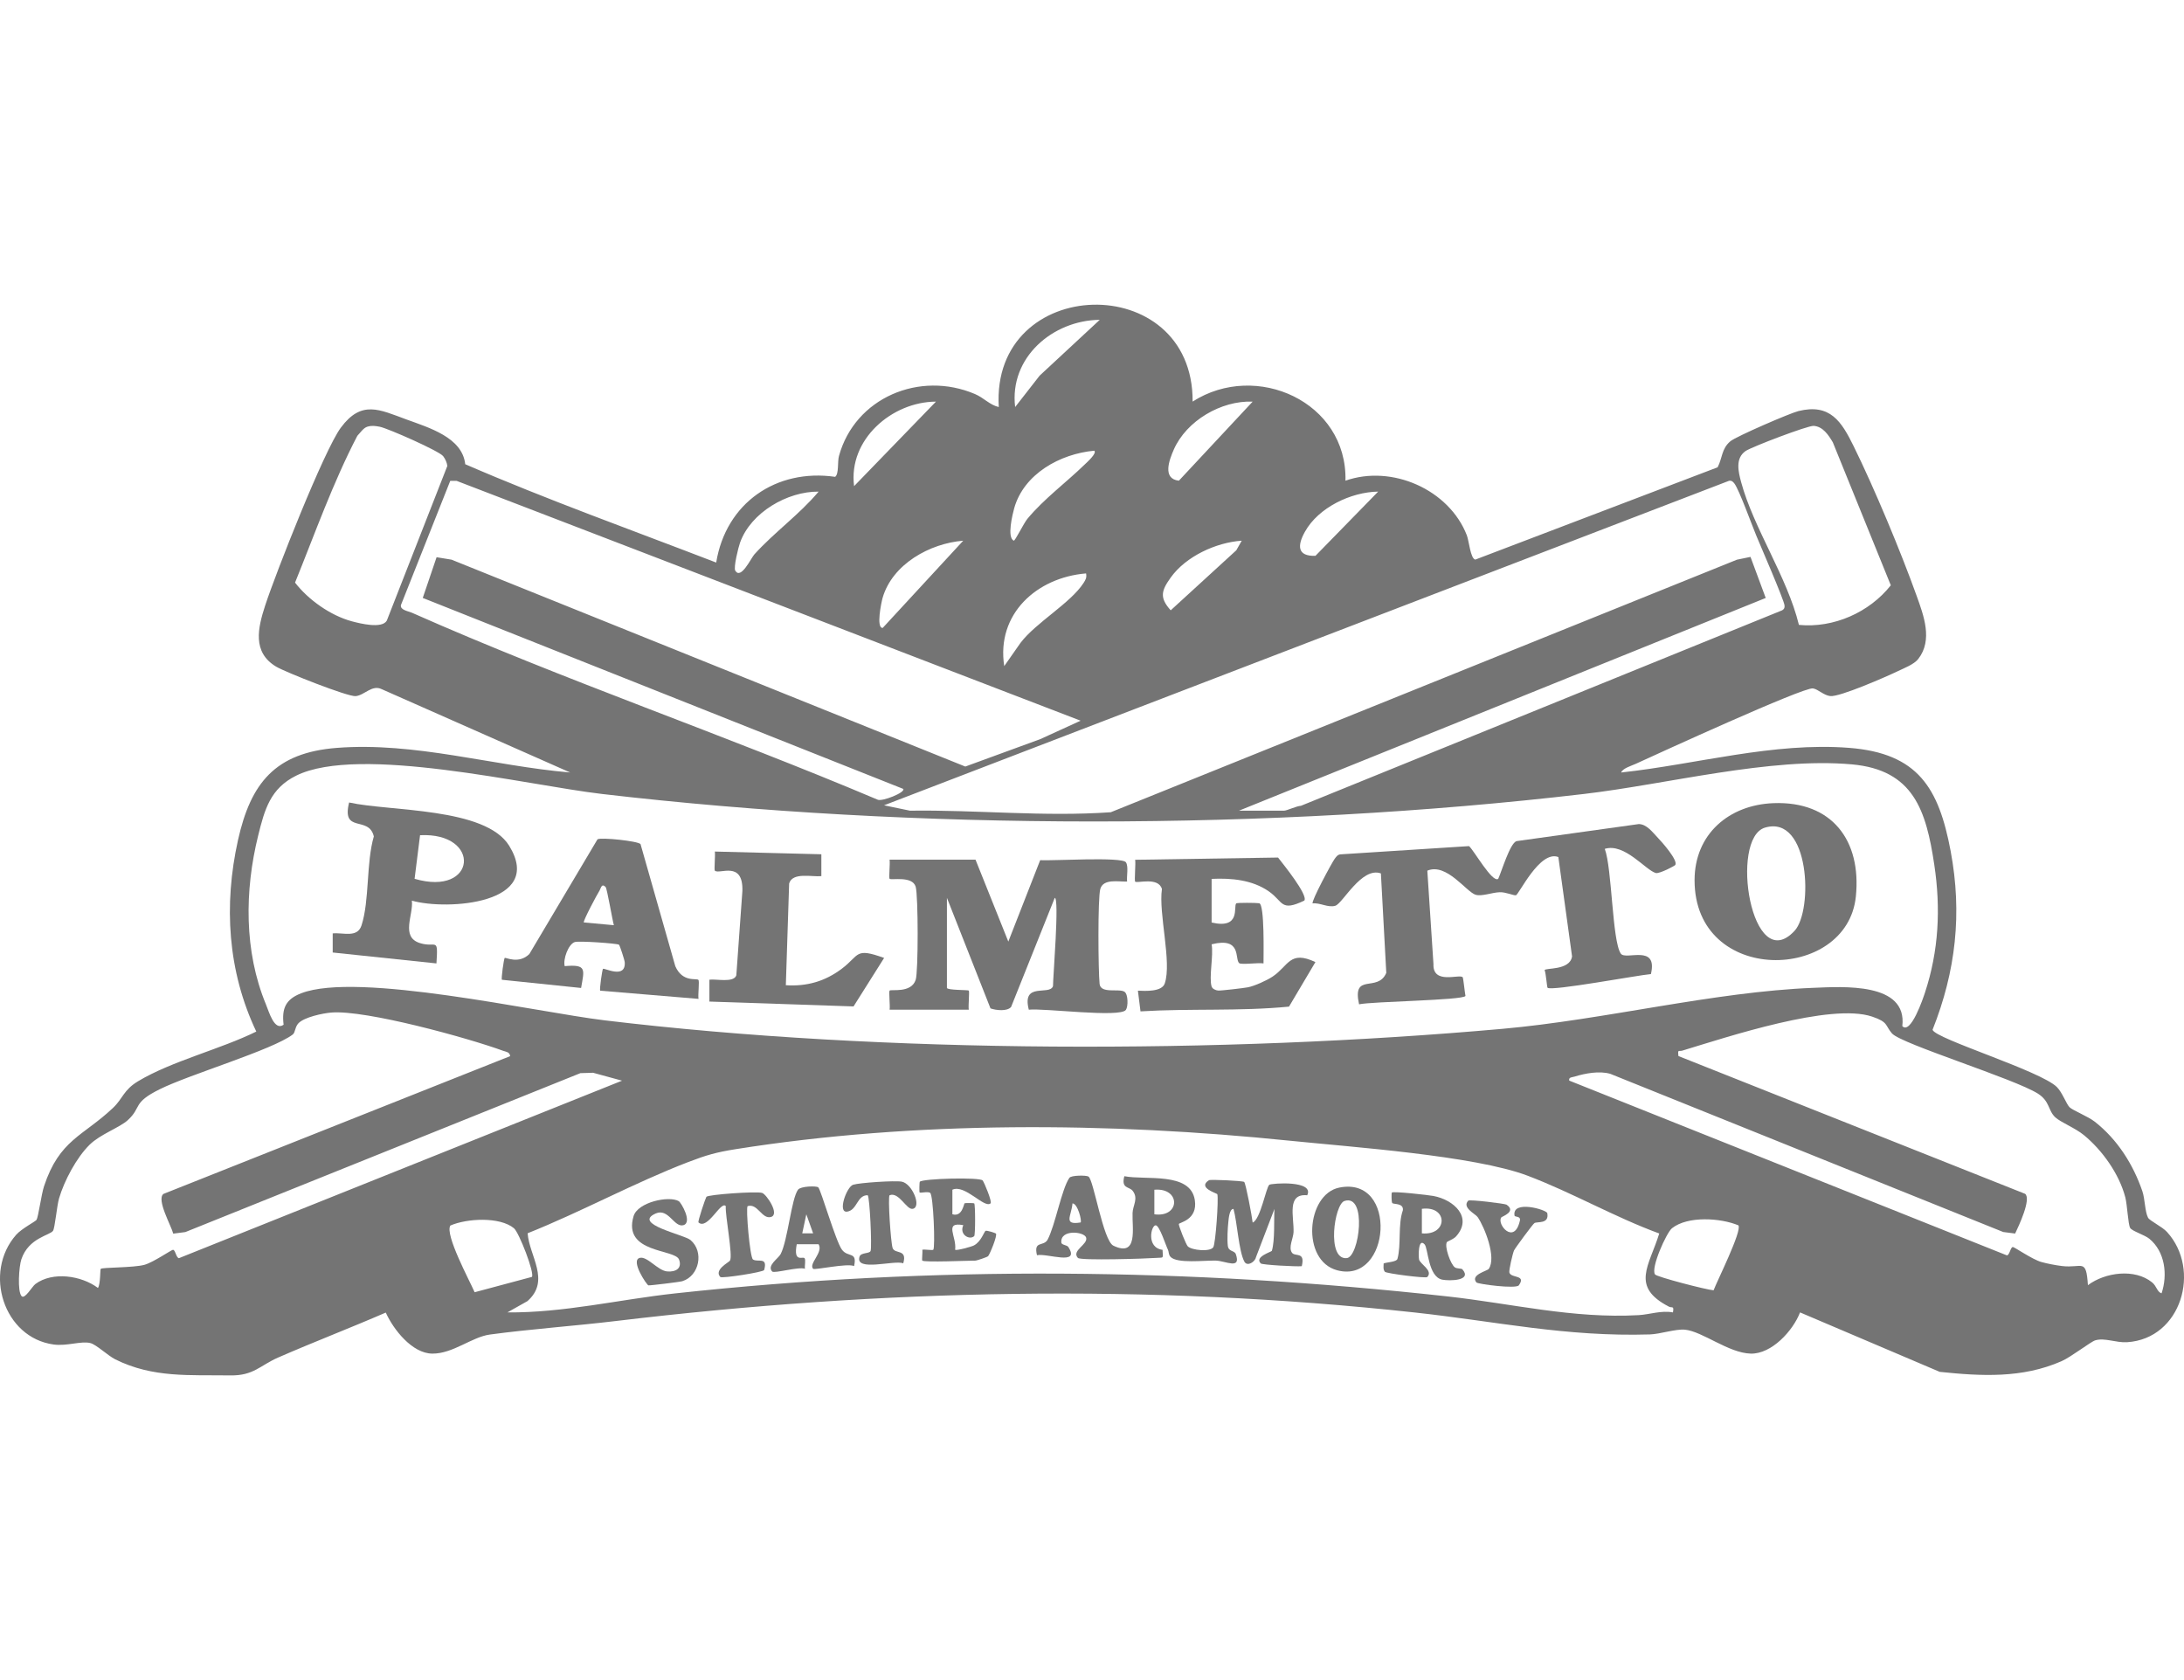
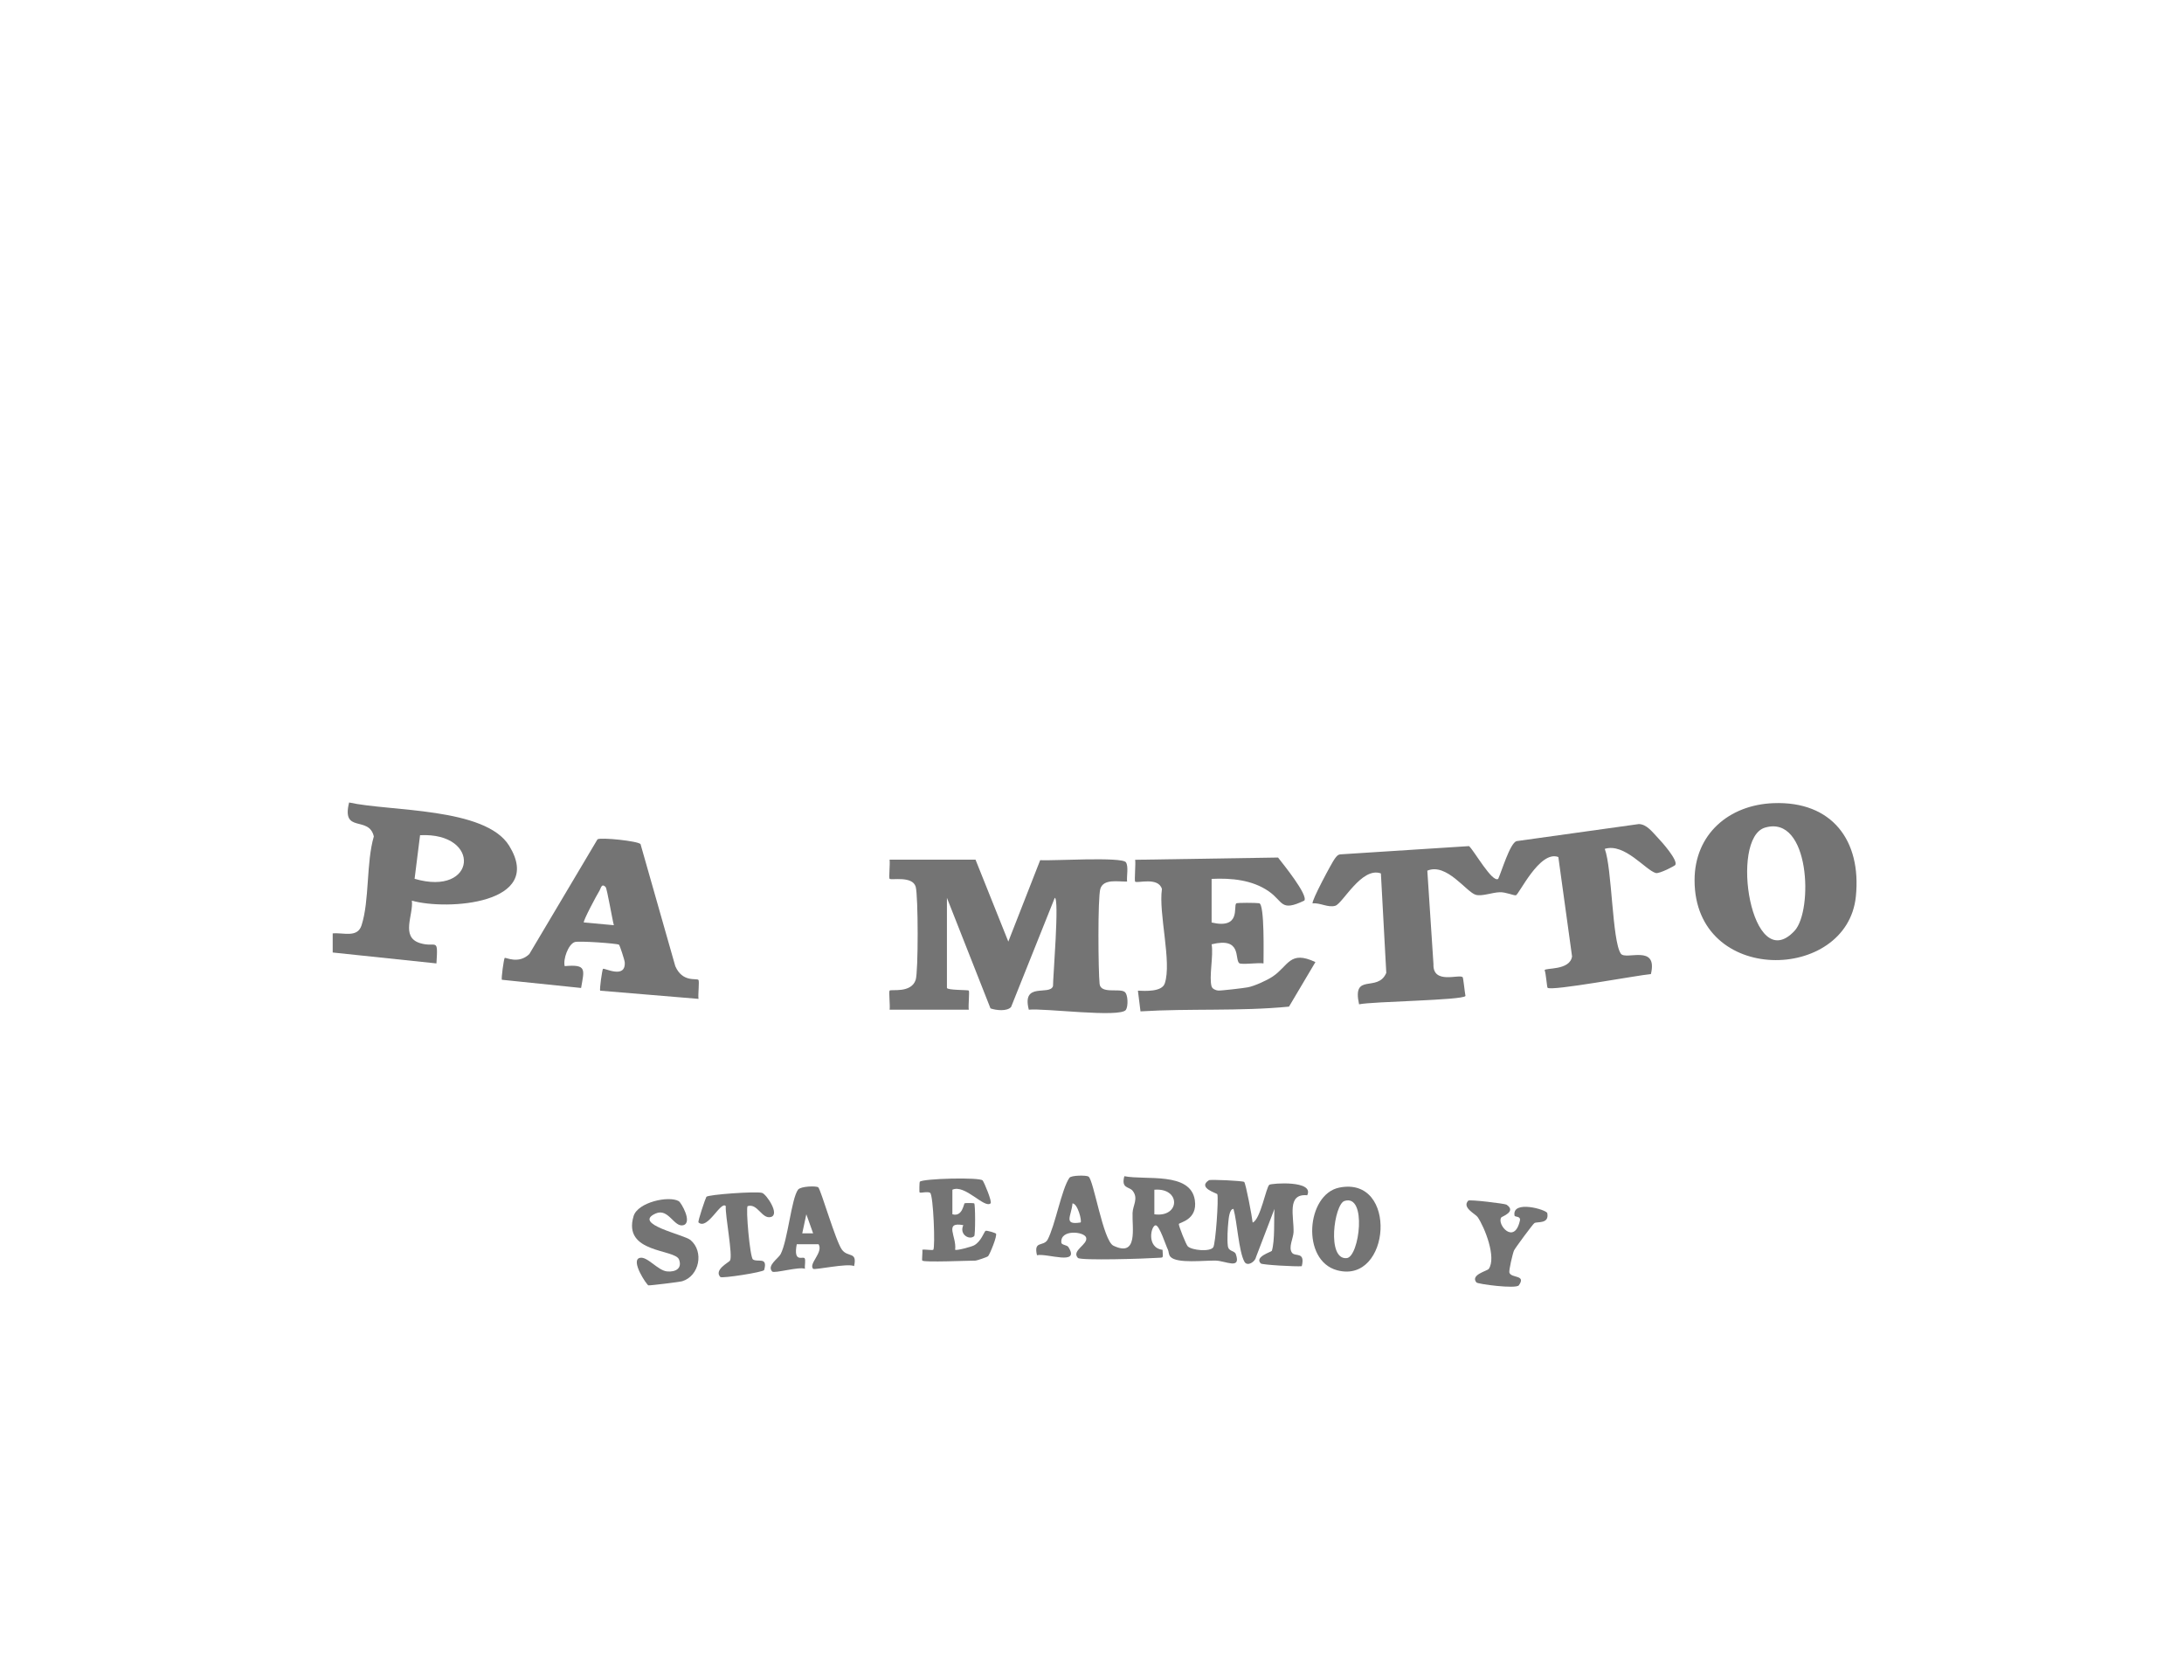
<svg xmlns="http://www.w3.org/2000/svg" id="Layer_1" viewBox="0 0 78.649 60" width="78" height="60">
  <defs>
    <style>.cls-1{fill:#747474;}</style>
  </defs>
-   <path class="cls-1" d="M42.947,14.212c2.291-1.469,5.573.011,5.505,2.848,1.674-.589,3.731.32,4.371,1.967.079.204.129.837.304.875l8.727-3.324c.175-.337.138-.67.46-.938.211-.176,2.147-1.012,2.45-1.087,1.145-.283,1.552.38,1.987,1.262.751,1.526,1.694,3.787,2.27,5.392.254.709.589,1.589.059,2.272-.153.197-.508.33-.738.441-.416.2-2.101.938-2.434.896-.244-.031-.435-.248-.622-.276-.344-.052-5.609,2.363-6.383,2.717-.149.068-.471.162-.523.311,2.7-.291,5.478-1.101,8.211-.887,2.482.194,3.228,1.45,3.654,3.715.421,2.243.187,4.329-.651,6.437.093.326,3.892,1.476,4.479,2.064.192.192.34.611.454.725.111.11.664.33.906.519.816.638,1.385,1.537,1.717,2.507.093.273.092.74.203.95.061.115.506.32.686.518,1.234,1.355.519,3.845-1.44,3.967-.398.025-.802-.168-1.144-.068-.164.048-.867.598-1.215.751-1.417.624-2.901.54-4.387.385l-5.031-2.141c-.255.663-1.024,1.502-1.774,1.484-.802-.02-1.738-.801-2.372-.862-.329-.032-.899.16-1.261.171-3.029.092-5.515-.468-8.459-.789-9.632-1.049-19.183-.843-28.787.307-1.493.179-3.055.287-4.527.486-.657.089-1.326.692-2.074.687-.726-.005-1.403-.871-1.676-1.478-1.283.557-2.594,1.059-3.876,1.619-.65.284-.883.657-1.723.644-1.451-.022-2.786.098-4.144-.579-.26-.13-.679-.53-.893-.585-.333-.086-.842.117-1.326.051-1.8-.246-2.544-2.592-1.35-3.949.199-.226.7-.482.736-.541.065-.109.173-.917.268-1.205.554-1.682,1.407-1.806,2.483-2.823.361-.341.377-.645.905-.962,1.208-.726,2.967-1.153,4.257-1.789-1.032-2.172-1.178-4.558-.659-6.893.458-2.058,1.341-3.149,3.555-3.322,2.822-.221,5.616.648,8.408.886l-6.783-2.999c-.355-.176-.619.217-.942.249-.278.028-2.528-.862-2.861-1.06-.871-.518-.66-1.398-.398-2.204.375-1.15,2.123-5.597,2.728-6.408.743-.998,1.385-.647,2.356-.292.808.296,2.017.646,2.12,1.613,2.955,1.281,6.022,2.378,9.038,3.541.348-2.141,2.158-3.392,4.283-3.087.142-.103.079-.538.138-.75.577-2.101,2.907-3.079,4.898-2.231.32.136.532.394.857.468-.289-4.786,7.007-4.974,6.981-.196ZM39.604,11.267c-1.695.017-3.263,1.359-3.047,3.141l.882-1.131,2.165-2.01ZM33.705,14.213c-1.586.006-3.165,1.366-2.948,3.043l2.948-3.043ZM45.109,14.213c-1.128-.046-2.384.688-2.84,1.729-.159.363-.424,1.051.184,1.118l2.656-2.846ZM13.231,15.115c-.146.044-.258.221-.362.328-.88,1.687-1.526,3.517-2.244,5.287.48.621,1.277,1.185,2.04,1.392.307.083,1.09.277,1.264-.022l2.18-5.571c-.017-.131-.072-.246-.149-.351-.136-.185-1.998-1.005-2.282-1.06-.156-.03-.289-.05-.446-.003ZM64.78,22.253c1.251.122,2.539-.45,3.311-1.426l-2.088-5.148c-.156-.263-.357-.572-.692-.593-.213-.013-2.235.759-2.447.904-.382.261-.265.745-.163,1.122.447,1.656,1.662,3.419,2.08,5.139ZM39.407,15.98c-1.231.112-2.54.836-2.885,2.076-.058.21-.268,1.053-.014,1.163.043.018.359-.628.49-.786.598-.721,1.402-1.311,2.068-1.96.078-.076.445-.399.341-.493ZM38.915,25.703l-22.472-8.637h-.229s-1.775,4.471-1.775,4.471c-.038.182.258.218.397.279,5.494,2.436,11.231,4.386,16.767,6.73.157.082,1.02-.264.922-.388l-17.301-6.876.498-1.466.539.088,18.501,7.45,2.703-.989,1.449-.662ZM44.617,28.943h1.622c.103,0,.451-.169.61-.176l17.332-7.041c.075-.047.091-.092.082-.178-.019-.194-.865-2.147-1.021-2.521s-.616-1.65-.786-1.868c-.052-.067-.098-.108-.189-.096l-30.431,11.686.934.194c2.413-.034,4.812.225,7.23.056l22.549-9.094.489-.101.548,1.479-18.972,7.661ZM29.479,17.454c-1.122-.012-2.441.75-2.829,1.838-.063.178-.242.895-.171,1.01.205.332.564-.453.689-.591.725-.801,1.615-1.429,2.311-2.257ZM49.63,17.453c-.984.015-2.15.574-2.635,1.441-.28.499-.287.892.376.872l2.259-2.313ZM34.688,19.221c-1.201.095-2.552.842-2.904,2.058-.043.149-.244,1.095.004,1.082l2.899-3.14ZM44.715,19.221c-.925.063-2.01.564-2.555,1.326-.336.469-.415.722-.001,1.181l2.362-2.162.195-.345ZM39.112,20.399c-1.771.144-3.241,1.457-2.948,3.338l.586-.837c.553-.73,1.795-1.425,2.268-2.153.078-.121.122-.195.093-.348ZM68.505,36.701c.306.321.756-1.024.814-1.2.5-1.517.574-3.039.337-4.615-.293-1.947-.743-3.412-2.971-3.611-2.94-.263-6.648.715-9.644,1.066-11.283,1.323-24.08,1.319-35.364,0-2.706-.316-8.742-1.78-11.008-.661-.932.461-1.138,1.211-1.373,2.164-.489,1.978-.509,4.164.279,6.07.116.281.306.974.638.737-.071-.593.078-.919.634-1.133,2.03-.785,8.455.677,10.928.975,10.059,1.211,22.232,1.206,32.328.306,3.686-.328,7.601-1.335,11.202-1.477,1.058-.042,3.388-.207,3.2,1.379ZM18.371,37.78c-.015-.149-.146-.152-.251-.19-1.269-.465-4.951-1.479-6.186-1.378-.311.025-.975.165-1.187.386-.128.133-.11.334-.205.405-.744.561-3.692,1.428-4.788,1.97-1.001.495-.64.642-1.149,1.111-.293.27-.992.509-1.375.885-.475.466-.918,1.301-1.105,1.94-.076.26-.148,1.059-.215,1.161-.11.167-.875.249-1.139,1.023-.09.264-.149,1.16.006,1.331.115.126.379-.348.497-.436.618-.46,1.656-.308,2.253.141.094-.135.076-.661.1-.687.055-.058,1.18-.037,1.574-.146.329-.091.973-.544,1.031-.54.085.005.11.284.211.301l15.958-6.392-1.044-.285-.456.014-14.227,5.723-.435.056c-.078-.297-.612-1.227-.353-1.43l12.484-4.961ZM68.136,36.968c-.258-.295-.122-.408-.716-.609-1.495-.505-5.211.732-6.832,1.223-.139.042-.174-.062-.145.197l12.484,4.961c.233.183-.235,1.171-.359,1.43l-.429-.055-14.153-5.697c-.393-.111-.896-.019-1.28.1-.094.029-.224.017-.195.145l15.762,6.294c.101-.017.126-.296.211-.301.058-.004.702.45,1.031.54.222.061.511.116.74.144.736.088.868-.304.934.689.62-.464,1.687-.607,2.311-.1.169.138.177.343.341.394.224-.663.128-1.5-.44-1.965-.172-.141-.623-.274-.691-.39-.076-.13-.104-.831-.175-1.102-.218-.839-.827-1.695-1.492-2.241-.316-.259-.829-.456-1.03-.641-.263-.243-.191-.576-.623-.851-.845-.537-4.927-1.792-5.255-2.167ZM59.754,44.169c-1.617-.593-3.141-1.476-4.749-2.084-1.915-.723-6.346-1.031-8.57-1.259-6.506-.666-13.466-.723-19.942.306-.694.11-1.054.213-1.701.461-1.938.743-3.853,1.794-5.791,2.567.058.82.834,1.703-.007,2.444l-.722.406c2.031.018,4.03-.466,6.046-.685,9.317-1.013,18.498-.918,27.806.109,2.316.256,4.522.808,6.892.674.387-.022.808-.177,1.229-.098.048-.257-.038-.152-.14-.205-1.405-.722-.709-1.476-.353-2.638ZM19.154,45.732c.109-.126-.463-1.603-.646-1.753-.516-.424-1.701-.353-2.288-.098-.216.309.703,2.008.872,2.403l2.062-.552ZM62.602,43.875c-.638-.267-1.825-.347-2.392.105-.199.159-.774,1.439-.61,1.663.065.089,1.84.551,2.109.571.12-.325,1.034-2.146.893-2.339Z" />
  <path class="cls-1" d="M60.333,30.895c-.021.036-.577.326-.704.293-.365-.097-1.125-1.093-1.839-.87.264.696.264,3.315.578,3.773.174.253,1.344-.363,1.084.736-.461.038-3.586.623-3.722.493-.023-.022-.057-.519-.105-.631.006-.098.908.023.987-.498l-.494-3.579c-.674-.258-1.424,1.37-1.531,1.378-.1.007-.358-.118-.582-.11-.276.009-.638.156-.862.092-.336-.096-1.048-1.162-1.743-.869l.221,3.364c-.031.747.929.351,1.052.472.024.024.075.558.101.677-.11.157-3.349.195-3.832.3-.259-1.168.671-.406.98-1.132l-.194-3.582c-.694-.25-1.374,1.085-1.642,1.165-.263.078-.548-.116-.815-.085-.065-.062.697-1.48.796-1.61.067-.087.109-.157.235-.158l4.6-.295c.178.153.839,1.334,1.051,1.179.125-.271.422-1.278.657-1.358l4.408-.615c.292.009.492.296.688.499.145.15.724.803.625.972Z" />
  <path class="cls-1" d="M35.131,30.71l1.18,2.947,1.147-2.931c.438.027,2.945-.13,3.087.075.103.148.021.504.043.694-.307.012-.852-.114-.964.265-.096.326-.075,2.963-.026,3.421.039.368.703.152.898.284.131.089.135.527.049.651-.203.293-2.98-.07-3.496-.006-.264-1.018.753-.491.871-.849-.003-.296.236-3.175.063-3.179l-1.572,3.929c-.139.166-.54.124-.742.052l-1.569-3.981v3.241c0,.089.758.07.787.098.032.03-.023.555,0,.688h-2.851c.024-.136-.035-.652,0-.687.058-.056.777.104.939-.387.097-.293.093-3.035,0-3.353-.118-.402-.878-.227-.94-.286-.032-.031.023-.554,0-.688h3.096Z" />
  <path class="cls-1" d="M43.634,35.277c.023.079.142.137.236.143.107.007.92-.088,1.068-.117.241-.046.685-.249.891-.386.577-.386.613-.961,1.541-.522l-.951,1.604c-1.779.173-3.566.061-5.348.171l-.093-.745c.262.011.864.047.967-.261.26-.772-.23-2.517-.102-3.401-.131-.447-.894-.195-.964-.265-.034-.034.024-.642,0-.787l5.145-.081c.177.228,1.09,1.35.947,1.55-.865.416-.749.036-1.281-.333-.597-.414-1.349-.482-2.058-.448v1.571c1.062.247.779-.572.885-.688.028-.03.725-.023.828-.006.201.035.154,1.881.156,2.167-.177-.035-.799.056-.876-.01-.17-.146.105-.952-.993-.678.074.404-.102,1.178,0,1.522Z" />
  <path class="cls-1" d="M63.868,28.672c2.105-.079,3.171,1.345,2.964,3.363-.315,3.085-5.809,3.207-5.808-.588,0-1.659,1.239-2.715,2.843-2.775ZM63.56,29.553c-1.287.382-.492,5.396,1.066,3.715.673-.726.553-4.196-1.066-3.715Z" />
  <path class="cls-1" d="M14.832,32.183c.062.51-.416,1.307.29,1.528.592.185.659-.25.595.732l-3.736-.393v-.688c.385-.037.888.172,1.038-.289.29-.892.166-2.262.443-3.202-.177-.767-1.173-.087-.89-1.223,1.462.326,4.908.168,5.764,1.558,1.293,2.099-2.237,2.336-3.503,1.977ZM14.93,31.396c2.241.656,2.424-1.68.197-1.57l-.197,1.57Z" />
  <path class="cls-1" d="M23.066,30.145l1.252,4.396c.261.598.762.425.832.495.045.045-.021.544.005.684l-3.54-.295c-.034-.034.071-.759.099-.786.047-.044.82.38.784-.234-.005-.082-.18-.618-.208-.636-.078-.048-1.449-.144-1.593-.095-.235.08-.427.627-.361.867.808-.074.703.126.59.786l-2.851-.295c-.033-.034.07-.76.099-.786.035-.031.503.238.889-.142l2.454-4.13c.125-.077,1.455.061,1.549.172ZM21.81,31.692c-.149-.151-.171.051-.219.127-.081.125-.603,1.097-.566,1.149l1.081.099c-.055-.194-.246-1.324-.296-1.374Z" />
-   <path class="cls-1" d="M29.578,30.513v.787c-.338.034-1.038-.152-1.16.265l-.119,3.663c.755.05,1.415-.141,2.013-.592.659-.498.463-.773,1.526-.39l-1.101,1.746-5.191-.175v-.787c.24-.037.88.124.97-.16l.218-3.031c.035-1.12-.835-.584-.992-.736-.031-.03.022-.555,0-.688l3.835.098Z" />
  <path class="cls-1" d="M41.865,44.753c.012.343.061.271-.241.295-.33.026-2.711.102-2.807,0-.247-.266.378-.484.295-.735-.067-.216-.943-.307-.891.186.009.085.205.083.251.155.444.691-.773.215-1.129.297-.126-.535.223-.3.379-.553.275-.507.509-1.838.79-2.236.065-.092.604-.096.686-.044.187.117.525,2.312.898,2.49.897.429.669-.644.689-1.177.01-.28.219-.52.006-.797-.125-.163-.425-.071-.302-.529.756.153,2.38-.17,2.538.859.112.73-.577.805-.576.866.001.089.262.744.324.803.15.142.799.204.916.032.084-.123.197-1.733.147-1.91-.01-.037-.734-.232-.302-.505.054-.034,1.221.02,1.269.062.057.049.286,1.261.305,1.463.283-.107.485-1.286.602-1.362.086-.055,1.628-.167,1.363.379-.748-.072-.475.766-.492,1.326-.007.22-.197.555-.055.745.114.152.482-.057.351.483-.193.021-1.423-.047-1.475-.098-.246-.239.387-.418.398-.456.113-.381.07-1.094.093-1.508l-.666,1.739c-.03.165-.311.349-.415.162-.206-.374-.261-1.436-.394-1.901-.145-.008-.173.351-.184.453-.026.241-.048.645-.02.876.027.221.24.158.289.302.196.565-.362.242-.719.23-.397-.013-1.405.118-1.636-.138-.074-.082-.057-.189-.089-.251-.079-.155-.304-.879-.442-.882-.169-.004-.349.808.246.882ZM41.57,43.477c.938.127.958-.967,0-.884v.884ZM38.915,43.771c.05-.047-.099-.677-.293-.687-.038.453-.347.792.293.687Z" />
-   <path class="cls-1" d="M52.105,44.477c-.097.163.136.804.286.911.073.052.239.035.269.068.372.416-.455.426-.718.376-.519-.1-.508-1.132-.642-1.274-.228-.243-.222.42-.198.544.033.167.518.401.297.634-.053.056-1.484-.128-1.529-.19-.07-.096-.043-.194-.043-.299.113-.046.464-.052.496-.163.142-.497.012-1.234.197-1.754.03-.266-.333-.203-.382-.258-.034-.038-.03-.364-.017-.378.052-.054,1.321.089,1.499.123.737.139,1.426.771.816,1.455-.094.106-.312.176-.331.207ZM51.204,44.164c.945.087.95-1.007,0-.884v.884Z" />
  <path class="cls-1" d="M33.214,45.146c-.024-.025.016-.297,0-.392.093-.021.365.029.395,0,.075-.071.004-1.976-.114-2.05-.093-.059-.345.018-.379-.014-.014-.013-.008-.367.008-.385.105-.116,2.17-.17,2.264-.045.062.083.346.766.284.823-.219.199-.925-.7-1.375-.491v.884c.363.108.407-.386.443-.397.045-.013.33-.008.343.004.043.041.043,1.139,0,1.179-.165.157-.549-.051-.393-.394-.716-.131-.23.41-.294.885.039.042.584-.105.679-.156.257-.137.363-.488.415-.523.041-.028.363.08.375.096.058.079-.221.747-.281.814-.035.038-.418.161-.451.161-.265,0-1.85.069-1.917,0Z" />
  <path class="cls-1" d="M48.228,42.516c2.13-.431,1.858,3.493-.075,2.977-1.305-.348-1.111-2.737.075-2.977ZM48.416,42.997c-.368.118-.651,2.13.083,2.058.455-.045.741-2.323-.083-2.058Z" />
  <path class="cls-1" d="M29.467,42.507c.093.08.626,1.934.851,2.242.216.297.56.051.439.593-.24-.113-1.424.152-1.475.098-.173-.183.375-.588.197-.884h-.787c-.127.677.212.427.281.501.05.054-.003.277.015.383-.211-.088-1.106.176-1.18.098-.203-.213.224-.471.304-.627.259-.503.386-1.997.627-2.321.093-.125.659-.143.728-.083ZM29.282,44.163l-.245-.686-.147.687h.392Z" />
  <path class="cls-1" d="M24.445,43.006c.086.05.499.763.166.863-.337.094-.535-.628-1.001-.42-.85.38,1.022.758,1.255.954.495.416.321,1.294-.296,1.484-.086.027-1.159.158-1.219.149-.056-.008-.661-.905-.308-.99.269-.065.647.461.987.489.301.025.543-.108.425-.427-.144-.388-2.04-.218-1.638-1.564.151-.505,1.275-.746,1.63-.539Z" />
  <path class="cls-1" d="M54.064,43.589c-.176.243.465,1.01.669.12.041-.179-.182-.126-.192-.183-.103-.58,1.156-.215,1.179-.09.074.401-.353.295-.463.357-.053.03-.7.907-.735.987-.05.115-.191.72-.167.797.066.211.617.068.341.457-.099.139-1.478-.043-1.528-.103-.23-.277.391-.412.444-.488.285-.408-.146-1.495-.399-1.865-.08-.117-.577-.341-.34-.592.048-.05,1.321.106,1.379.144.373.25-.164.425-.189.459Z" />
  <path class="cls-1" d="M26.923,43.182c-.072.073.082,1.845.192,1.921.17.117.543-.114.403.381-.022.077-1.523.31-1.578.251-.238-.258.303-.523.347-.589.113-.17-.175-1.618-.151-1.963-.177-.206-.654.876-.982.588-.036-.032.255-.882.284-.923.058-.082,1.812-.207,2.01-.14.156.053.649.781.31.867-.324.082-.475-.503-.833-.392Z" />
-   <path class="cls-1" d="M32.035,42.79c-.067.068.043,1.71.11,1.902.08.23.539.02.382.552-.297-.134-1.755.321-1.573-.244.05-.155.368-.097.399-.208.05-.177-.032-1.924-.105-2.001-.388-.008-.372.53-.736.59s-.027-.893.211-.968c.232-.073,1.511-.158,1.752-.111.378.074.725.914.394.979-.224.044-.494-.623-.834-.49Z" />
</svg>